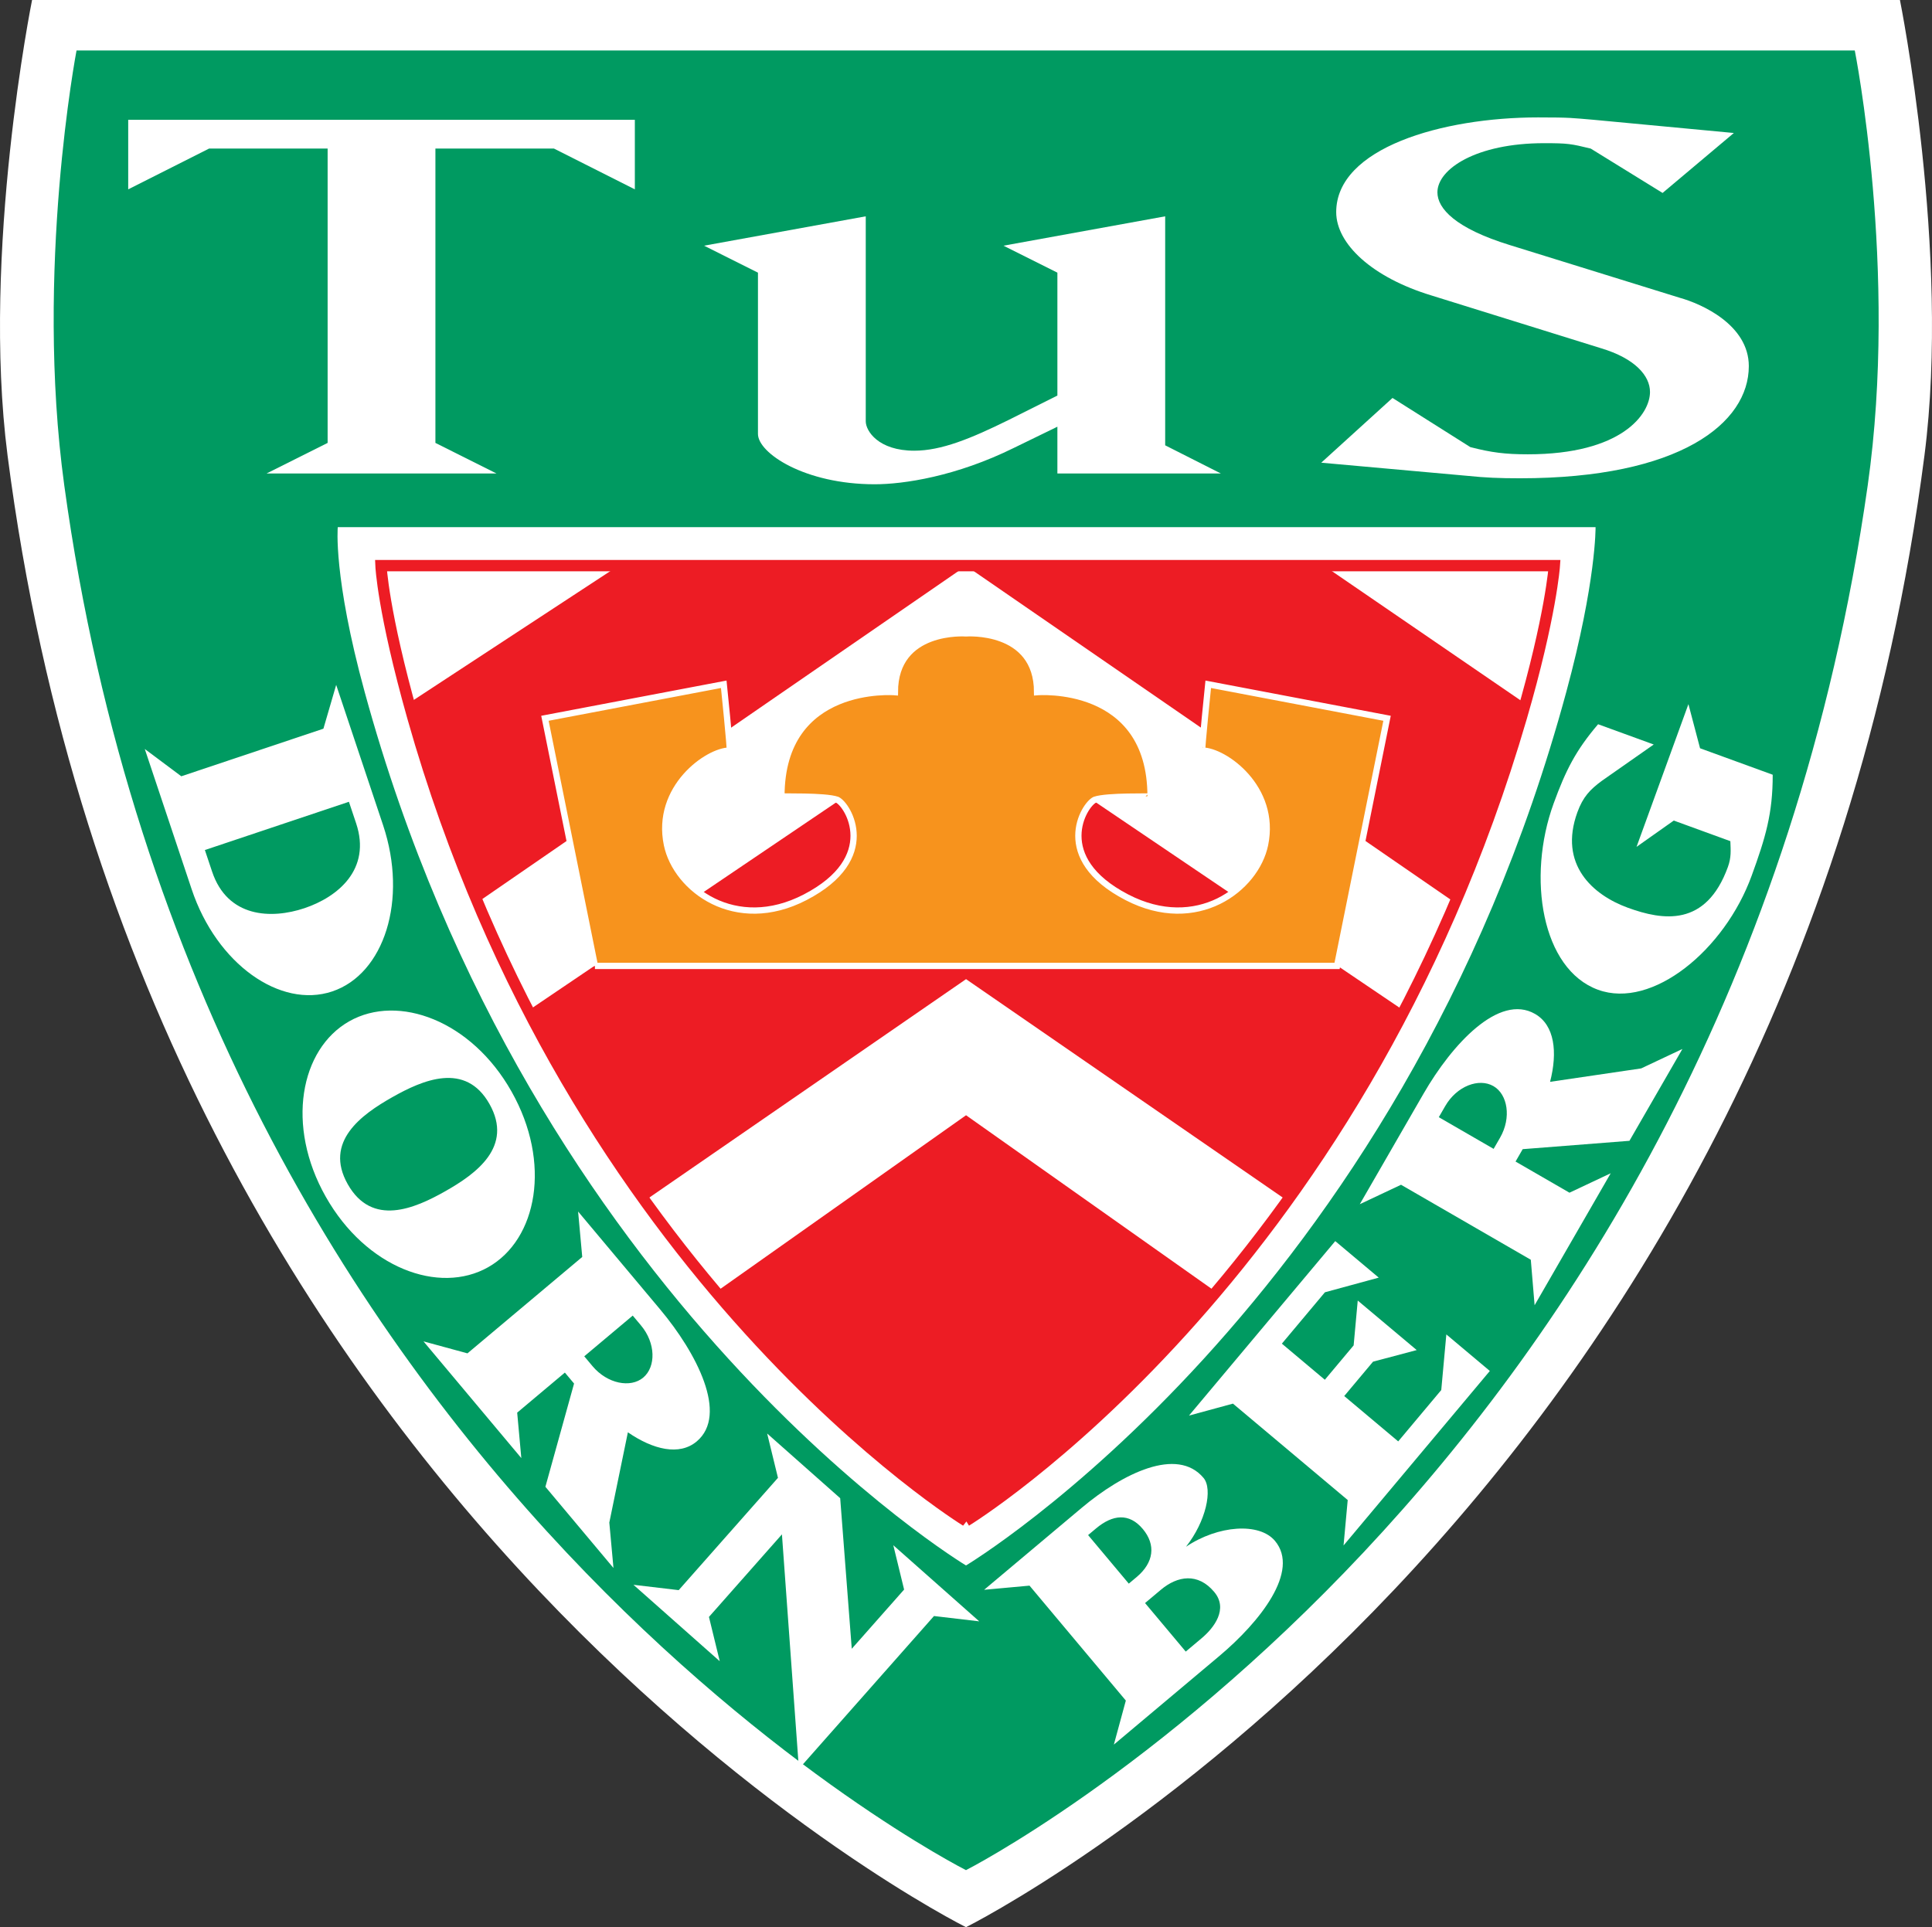
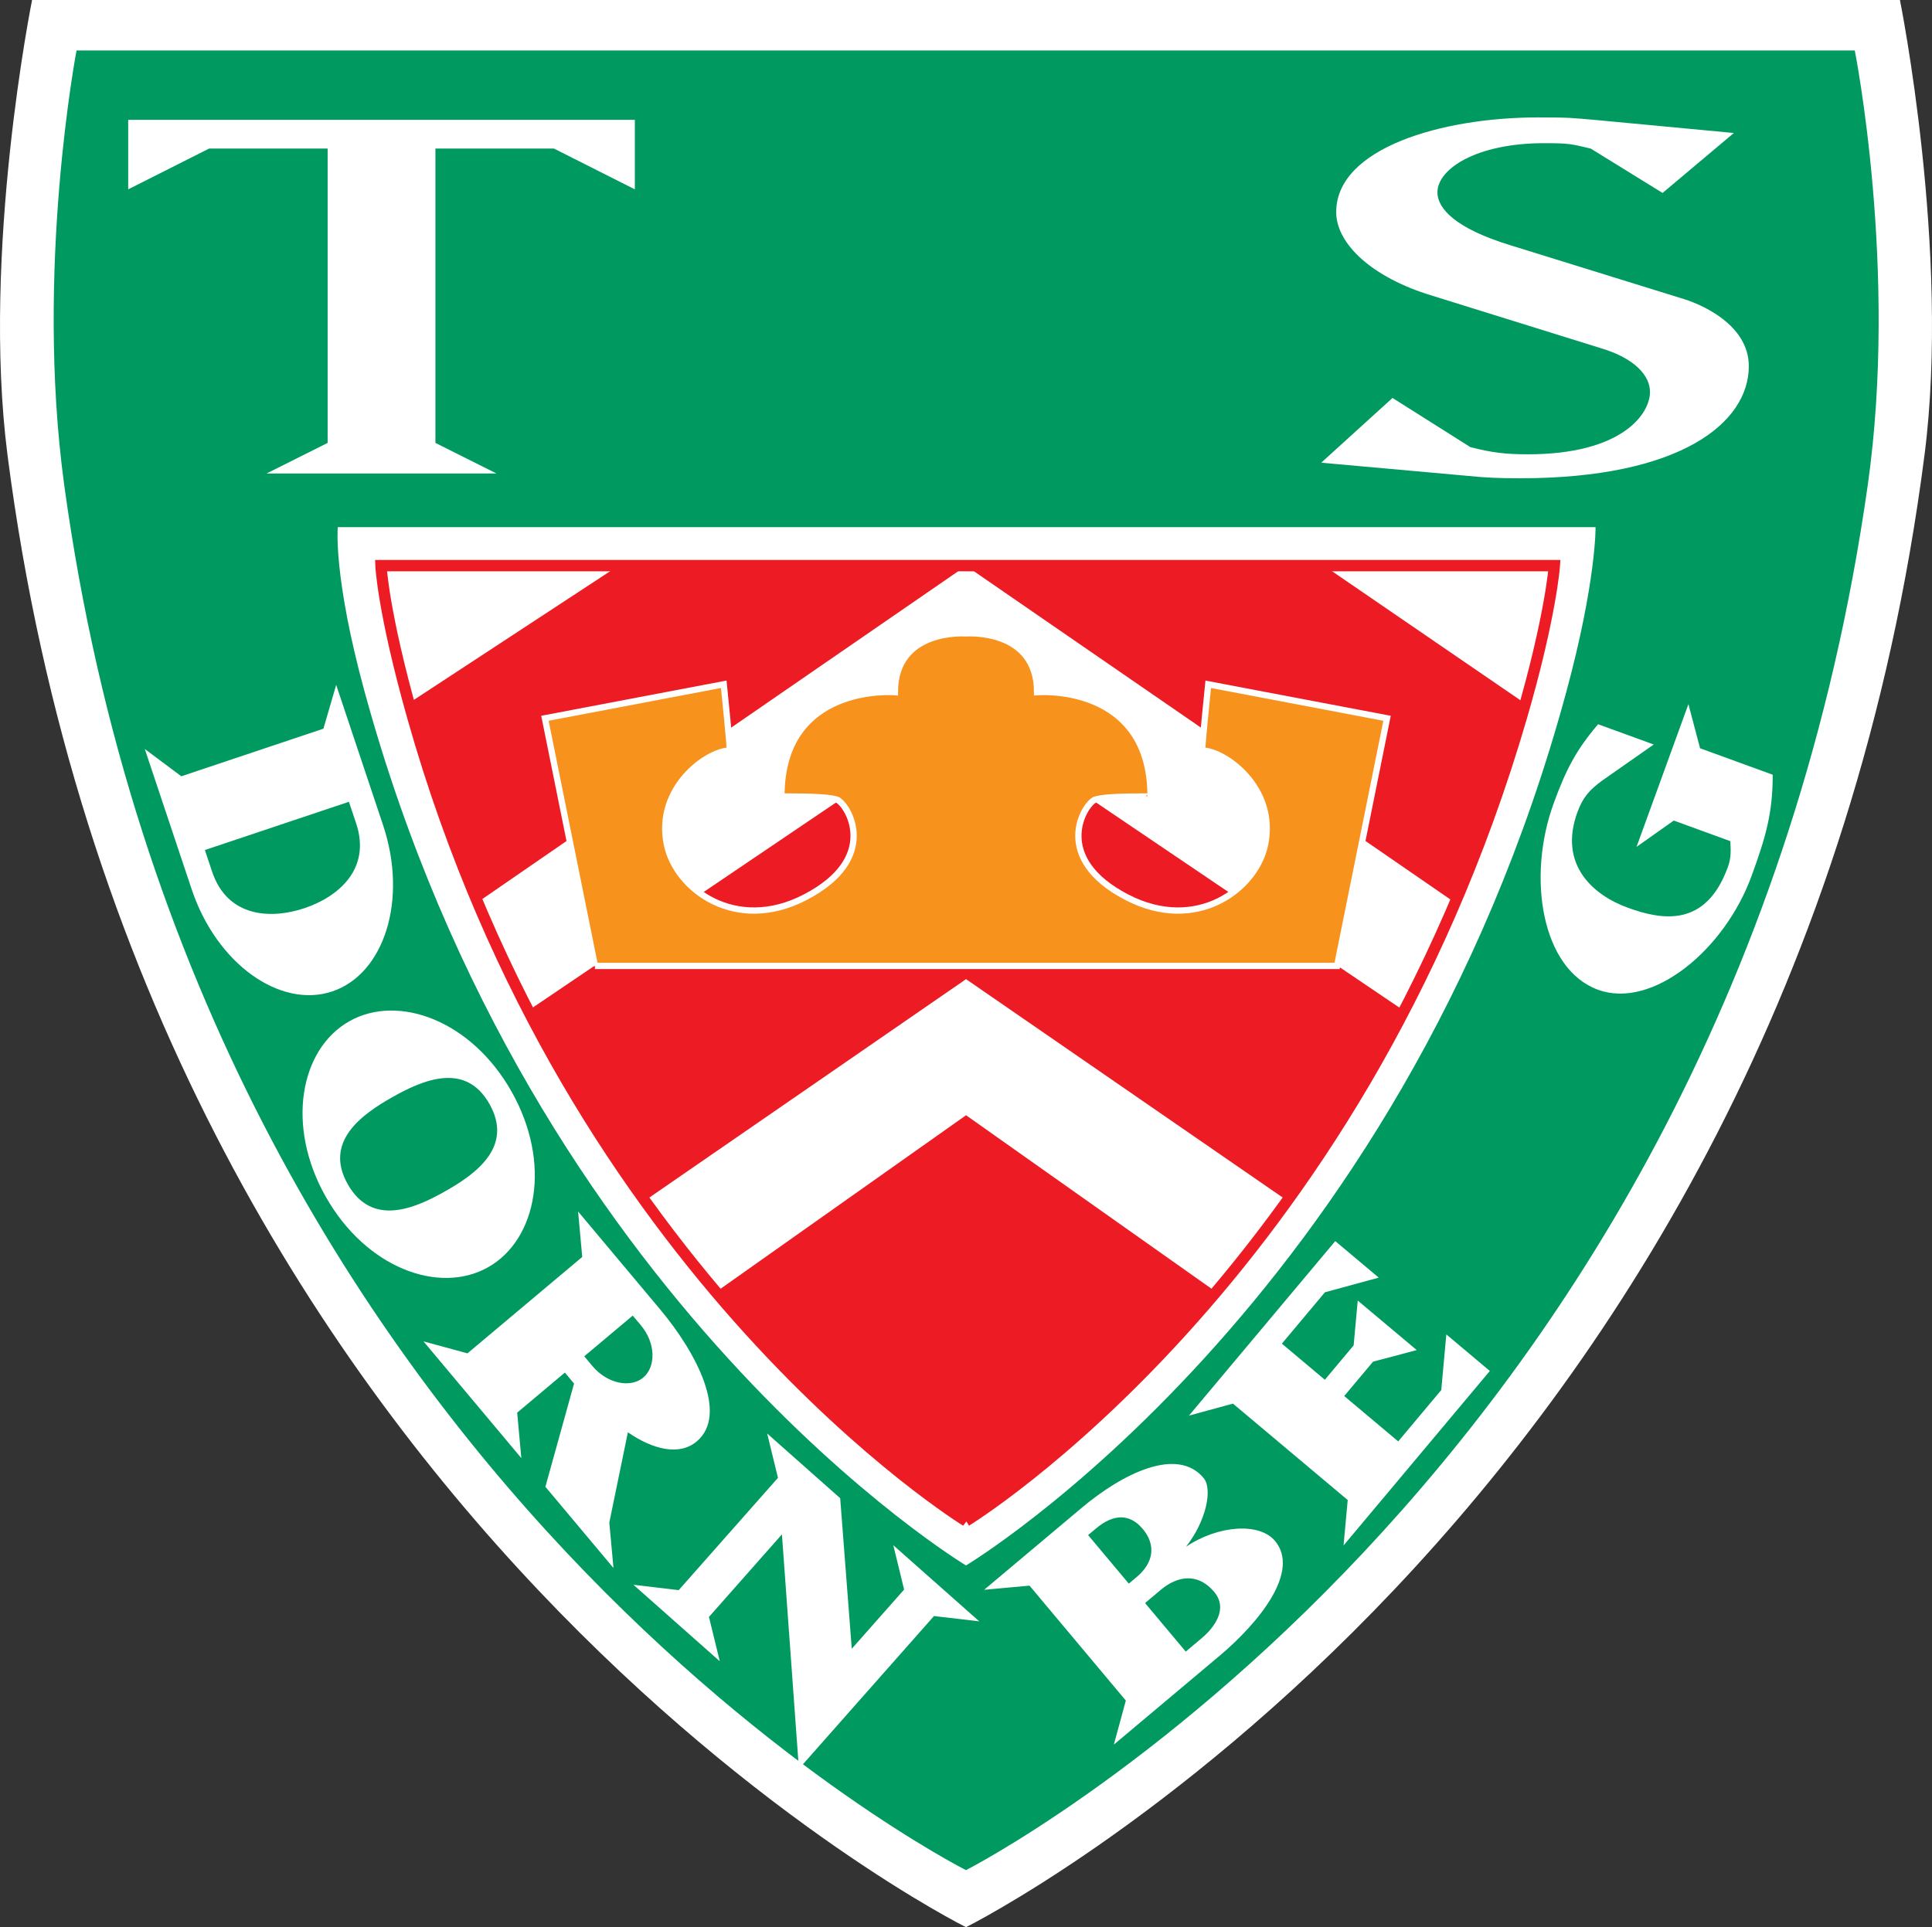
<svg xmlns="http://www.w3.org/2000/svg" version="1.1" width="400.879" height="399.956" id="svg3563">
  <rect width="100%" height="100%" fill="#333333" stroke="none" />
  <defs id="defs3565">
    <clipPath id="clipPath278">
      <path d="m 398.893,774.325 c 0,0 0.147,-3.624 2.545,-12.096 12.662,-44.745 44.13,-64.03 44.13,-64.03 0,0 31.157,19.002 44.297,64.03 2.364,8.101 2.635,12.096 2.635,12.096" id="path280" />
    </clipPath>
  </defs>
  <g transform="translate(199.194,191.338)" id="layer1">
    <path d="m 1.244,208.617 c 0,0 -170.421,-84.765 -198.873,-305.451 -5.452,-42.287 5.09,-94.504 5.09,-94.504 l 387.569,0 c 0,0 10.542,52.217 5.09,94.504 C 171.668,123.852 1.244,208.617 1.244,208.617" id="path264" style="fill:#ffffff;fill-opacity:1;fill-rule:nonzero;stroke:none" />
    <path d="m 1.244,196.777 c 0,0 -158.652,-79.966 -187.101,-287.369 -6.149,-44.824 2.544,-90.275 2.544,-90.275 l 368.974,0 c 0,0 9.057,45.451 2.684,90.275 C 158.887,116.663 1.244,196.777 1.244,196.777" id="path268" style="fill:#009a61;fill-opacity:1;fill-rule:nonzero;stroke:none" />
    <path d="m 1.247,133.547 c 0,0 -89.952,-54.053 -124.764,-181.24 -6.578,-24.038 -5.592,-34.246 -5.592,-34.246 l 260.985,0 c 0,0 0.164,11.197 -6.084,34.246 C 91.295,79.578 1.247,133.547 1.247,133.547" id="path270" style="fill:#ffffff;fill-opacity:1;fill-rule:nonzero;stroke:none" />
    <path d="m 1.255,124.29 c 0,0 -81.848,-50.222 -114.781,-166.741 -6.237,-22.064 -6.619,-31.499 -6.619,-31.499 l 243.472,0 c 0,0 -0.705,10.403 -6.851,31.499 C 82.299,74.805 1.255,124.29 1.255,124.29" id="path272" style="fill:#ffffff;fill-opacity:1;fill-rule:nonzero;stroke:none" />
    <g transform="matrix(2.601,0,0,-2.604,-1157.675,1942.475)" id="g274">
      <g clip-path="url(#clipPath278)" id="g276">
        <path d="m 445.571,774.341 -40.981,-28.201 -6.165,15.49 24.091,15.776 47.144,0 23.055,-15.776 -6.165,-15.49" id="path282" style="fill:#ed1c24;fill-opacity:1;fill-rule:nonzero;stroke:none" />
        <path d="m 445.571,741.401 -27.261,-18.782 -9.895,14.767 37.156,25.1 37.156,-25.1 -9.895,-14.767" id="path284" style="fill:#ed1c24;fill-opacity:1;fill-rule:nonzero;stroke:none" />
        <path d="m 445.571,696.035 -21.666,19.22 21.666,15.299 21.666,-15.299" id="path286" style="fill:#ed1c24;fill-opacity:1;fill-rule:nonzero;stroke:none" />
      </g>
    </g>
    <path d="m 1.255,124.29 c 0,0 -81.848,-50.222 -114.781,-166.741 -6.237,-22.064 -6.619,-31.499 -6.619,-31.499 l 243.472,0 c 0,0 -0.705,10.403 -6.851,31.499 C 82.299,74.805 1.255,124.29 1.255,124.29 z" id="path288" style="fill:none;stroke:#ed1c24;stroke-width:2.344;stroke-linecap:butt;stroke-linejoin:miter;stroke-miterlimit:3.864;stroke-opacity:1;stroke-dasharray:none" />
    <path d="m -75.75,9.123 -10.375,-51.394 37.106,-7.057 c 0,0 1.417,13.757 1.238,13.757 -4.565,0 -15.471,7.724 -13.028,19.528 1.904,9.211 14.201,18.429 28.678,10.919 15.648,-8.119 8.955,-19.174 6.653,-20.239 -2.619,-0.888 -11.574,-0.591 -11.574,-0.711 0,-23.608 23.541,-21.619 23.541,-21.619 0,-13.322 14.755,-12.197 14.755,-12.197 0,0 14.758,-1.125 14.758,12.197 0,0 23.541,-1.99 23.541,21.619 0,0.12 -8.958,-0.177 -11.574,0.711 -2.304,1.065 -8.994,12.119 6.653,20.239 14.477,7.51 26.772,-1.708 28.678,-10.919 2.44,-11.804 -8.464,-19.528 -13.031,-19.528 -0.177,0 1.241,-13.757 1.241,-13.757 L 88.614,-42.271 78.241,9.123" id="path290" style="fill:#f7931d;fill-opacity:1;fill-rule:nonzero;stroke:none" />
    <path d="m -75.75,9.123 -10.375,-51.394 37.106,-7.057 c 0,0 1.417,13.757 1.238,13.757 -4.565,0 -15.471,7.724 -13.028,19.528 1.904,9.211 14.201,18.429 28.678,10.919 15.647,-8.119 8.955,-19.176 6.653,-20.239 -2.619,-0.888 -11.574,-0.591 -11.574,-0.711 0,-23.608 23.541,-21.619 23.541,-21.619 0,-13.325 14.755,-12.197 14.755,-12.197 0,0 14.758,-1.128 14.758,12.197 0,0 23.541,-1.99 23.541,21.619 0,0.12 -8.958,-0.177 -11.574,0.711 -2.304,1.062 -8.994,12.119 6.653,20.239 14.477,7.51 26.772,-1.708 28.678,-10.919 2.44,-11.804 -8.464,-19.528 -13.031,-19.528 -0.177,0 1.241,-13.757 1.241,-13.757 l 37.103,7.057 -10.373,51.394 -153.991,0 z" id="path292" style="fill:none;stroke:#ffffff;stroke-width:1.303;stroke-linecap:butt;stroke-linejoin:miter;stroke-miterlimit:3.864;stroke-opacity:1;stroke-dasharray:none" />
    <path d="m 1.244,-81.939 0,7.981 c 0.006,-7.981 0,-7.981 0,-7.981" id="path294" style="fill:#009a61;fill-opacity:1;fill-rule:nonzero;stroke:none" />
    <path d="m -67.468,-152.043 0,-14.432 -105.124,0 0,14.432 16.776,-8.461 24.603,0 0,61.084 -12.675,6.346 47.715,0 -12.675,-6.346 0,-61.084 24.603,0" id="path296" style="fill:#ffffff;fill-opacity:1;fill-rule:nonzero;stroke:none" />
-     <path d="m 54.13,-93.074 -11.556,-5.846 0,-47.524 -33.55,6.096 11.184,5.596 0,25.504 -10.191,5.101 c -7.826,3.857 -13.918,6.343 -19.507,6.343 -7.457,0 -10.066,-4.104 -10.066,-6.096 l 0,-42.545 -33.55,6.096 11.184,5.596 0,33.467 c 0,3.979 9.691,10.45 24.231,10.45 5.964,0 16.899,-1.617 28.951,-7.588 l 8.947,-4.357 0,9.705" id="path298" style="fill:#ffffff;fill-opacity:1;fill-rule:nonzero;stroke:none" />
    <path d="m 163.675,-115.344 c 0,-8.583 -9.816,-12.937 -14.29,-14.182 L 114.098,-140.473 c -11.309,-3.484 -15.036,-7.588 -15.036,-10.947 0,-4.851 8.076,-10.203 22.119,-10.203 4.97,0 5.592,0.125 9.691,1.12 l 14.911,9.208 14.786,-12.442 -29.076,-2.737 c -4.474,-0.372 -4.721,-0.497 -11.556,-0.497 -19.882,0 -41.876,6.346 -41.876,19.655 0,6.594 7.457,13.562 19.757,17.294 l 35.165,10.947 c 7.082,2.115 10.188,5.724 10.188,9.083 0,4.601 -5.839,12.937 -25.347,12.937 -4.723,0 -7.579,-0.372 -11.931,-1.492 L 89.743,-108.75 74.956,-95.313 l 30.442,2.737 c 3.605,0.372 6.463,0.497 10.812,0.497 33.175,0 47.465,-11.445 47.465,-23.265" id="path300" style="fill:#ffffff;fill-opacity:1;fill-rule:nonzero;stroke:none" />
    <path d="m -130.258,14.417 c 10.771,-3.609 15.739,-18.978 10.55,-34.506 l -9.73,-29.113 -2.65,9.091 -29.485,9.877 -7.579,-5.664 9.73,29.116 c 5.189,15.525 18.394,24.806 29.165,21.2 m -5.772,-17.275 c -6.867,2.299 -15.952,1.997 -19.161,-7.609 l -1.493,-4.463 29.888,-10.013 1.493,4.463 c 3.21,9.606 -3.862,15.322 -10.726,17.622" id="path302" style="fill:#ffffff;fill-opacity:1;fill-rule:evenodd;stroke:none" />
    <path d="m -97.897,71.646 c 10.191,-5.771 13.184,-21.692 4.83,-36.475 -8.305,-14.695 -23.474,-20.327 -33.667,-14.554 -10.193,5.776 -13.184,21.694 -4.879,36.389 8.354,14.783 23.523,20.413 33.716,14.64 m -8.908,-15.762 c -6.362,3.604 -15.205,7.437 -20.238,-1.469 -4.981,-8.815 2.856,-14.429 9.218,-18.033 6.362,-3.604 15.205,-7.437 20.186,1.38 5.033,8.903 -2.804,14.518 -9.166,18.122" id="path304" style="fill:#ffffff;fill-opacity:1;fill-rule:evenodd;stroke:none" />
    <path d="m -71.903,134.073 -0.861,-9.429 3.852,-18.731 c 5.246,3.609 10.69,4.911 14.279,1.896 6.635,-5.573 -0.035,-18.398 -7.595,-27.413 l -17.013,-20.304 0.858,9.429 -23.815,20.007 -9.124,-2.487 20.298,24.223 -0.858,-9.432 9.894,-8.312 1.907,2.273 -5.948,21.426 14.126,16.854 z m 6.17,-39.511 c -2.611,2.193 -7.434,1.302 -10.521,-2.383 l -1.709,-2.039 10.058,-8.45 1.709,2.039 c 3.087,3.685 3.126,8.593 0.463,10.833" id="path306" style="fill:#ffffff;fill-opacity:1;fill-rule:evenodd;stroke:none" />
    <path d="m 3.994,145.146 -17.832,-15.796 2.242,9.198 -10.862,12.291 -2.401,-31.251 -15.153,-13.424 2.242,9.198 -20.597,23.306 -9.389,-1.109 17.908,15.864 -2.242,-9.195 15.143,-17.135 3.524,48.66 28.028,-31.712" id="path308" style="fill:#ffffff;fill-opacity:1;fill-rule:nonzero;stroke:none" />
    <path d="m 65.353,128.446 c -3.238,-3.867 -11.803,-3.26 -18.462,1.219 4.146,-5.245 5.605,-11.942 3.641,-14.286 -5.475,-6.534 -16.789,-0.924 -25.245,6.179 l -20.282,17.038 9.418,-0.862 19.986,23.851 -2.484,9.138 21.851,-18.356 c 8.456,-7.104 16.826,-17.661 11.577,-23.921 m -27.427,-2.474 c 2.783,3.32 2.265,7.002 -1.259,9.963 l -1.644,1.383 -8.443,-10.075 1.646,-1.38 c 3.446,-2.896 6.869,-3.268 9.699,0.11 m 14.82,13.065 c 2.965,3.539 -0.029,7.448 -2.617,9.619 l -3.288,2.763 -8.443,-10.072 3.29,-2.763 c 3.446,-2.896 7.678,-3.575 11.057,0.453" id="path310" style="fill:#ffffff;fill-opacity:1;fill-rule:evenodd;stroke:none" />
    <path d="m 109.937,93.182 -9.025,-7.583 -1.053,11.539 -8.934,10.661 -11.2,-9.411 5.977,-7.133 9.062,-2.409 -12.235,-10.276 -0.85,9.304 -5.977,7.133 -8.916,-7.492 8.934,-10.661 11.166,-3.041 -9.023,-7.58 -30.353,36.212 9.124,-2.484 23.815,20.007 -0.864,9.429" id="path312" style="fill:#ffffff;fill-opacity:1;fill-rule:nonzero;stroke:none" />
-     <path d="m 149.895,26.359 -8.557,4.034 -18.901,2.784 c 1.592,-6.169 0.949,-11.742 -3.108,-14.085 -7.501,-4.336 -17.257,6.333 -23.136,16.525 l -13.239,22.957 8.557,-4.036 26.928,15.565 0.788,9.44 15.793,-27.39 -8.557,4.034 -11.189,-6.466 1.483,-2.57 22.15,-1.734 10.989,-19.057 z m -39.205,7.711 c 2.952,1.706 3.766,6.549 1.363,10.716 l -1.329,2.305 -11.374,-6.575 1.329,-2.305 c 2.401,-4.167 6.999,-5.883 10.011,-4.14" id="path314" style="fill:#ffffff;fill-opacity:1;fill-rule:evenodd;stroke:none" />
    <path d="m 151.144,-45.206 -10.768,29.624 7.728,-5.463 11.741,4.278 c 0.073,1.878 0.219,3.346 -0.515,5.367 -4.546,12.502 -13.478,11.099 -20.751,8.45 -7.27,-2.648 -14.422,-8.958 -10.472,-19.827 1.155,-3.172 2.619,-4.708 5.095,-6.528 l 10.742,-7.523 -11.543,-4.206 c -4.606,5.401 -6.713,9.534 -9.231,16.46 -5.592,15.387 -2.453,34.394 9.22,38.647 11.275,4.109 26.28,-8.286 31.875,-23.674 2.866,-7.888 4.383,-12.89 4.367,-20.955 l -15.075,-5.492" id="path316" style="fill:#ffffff;fill-opacity:1;fill-rule:nonzero;stroke:none" />
  </g>
</svg>